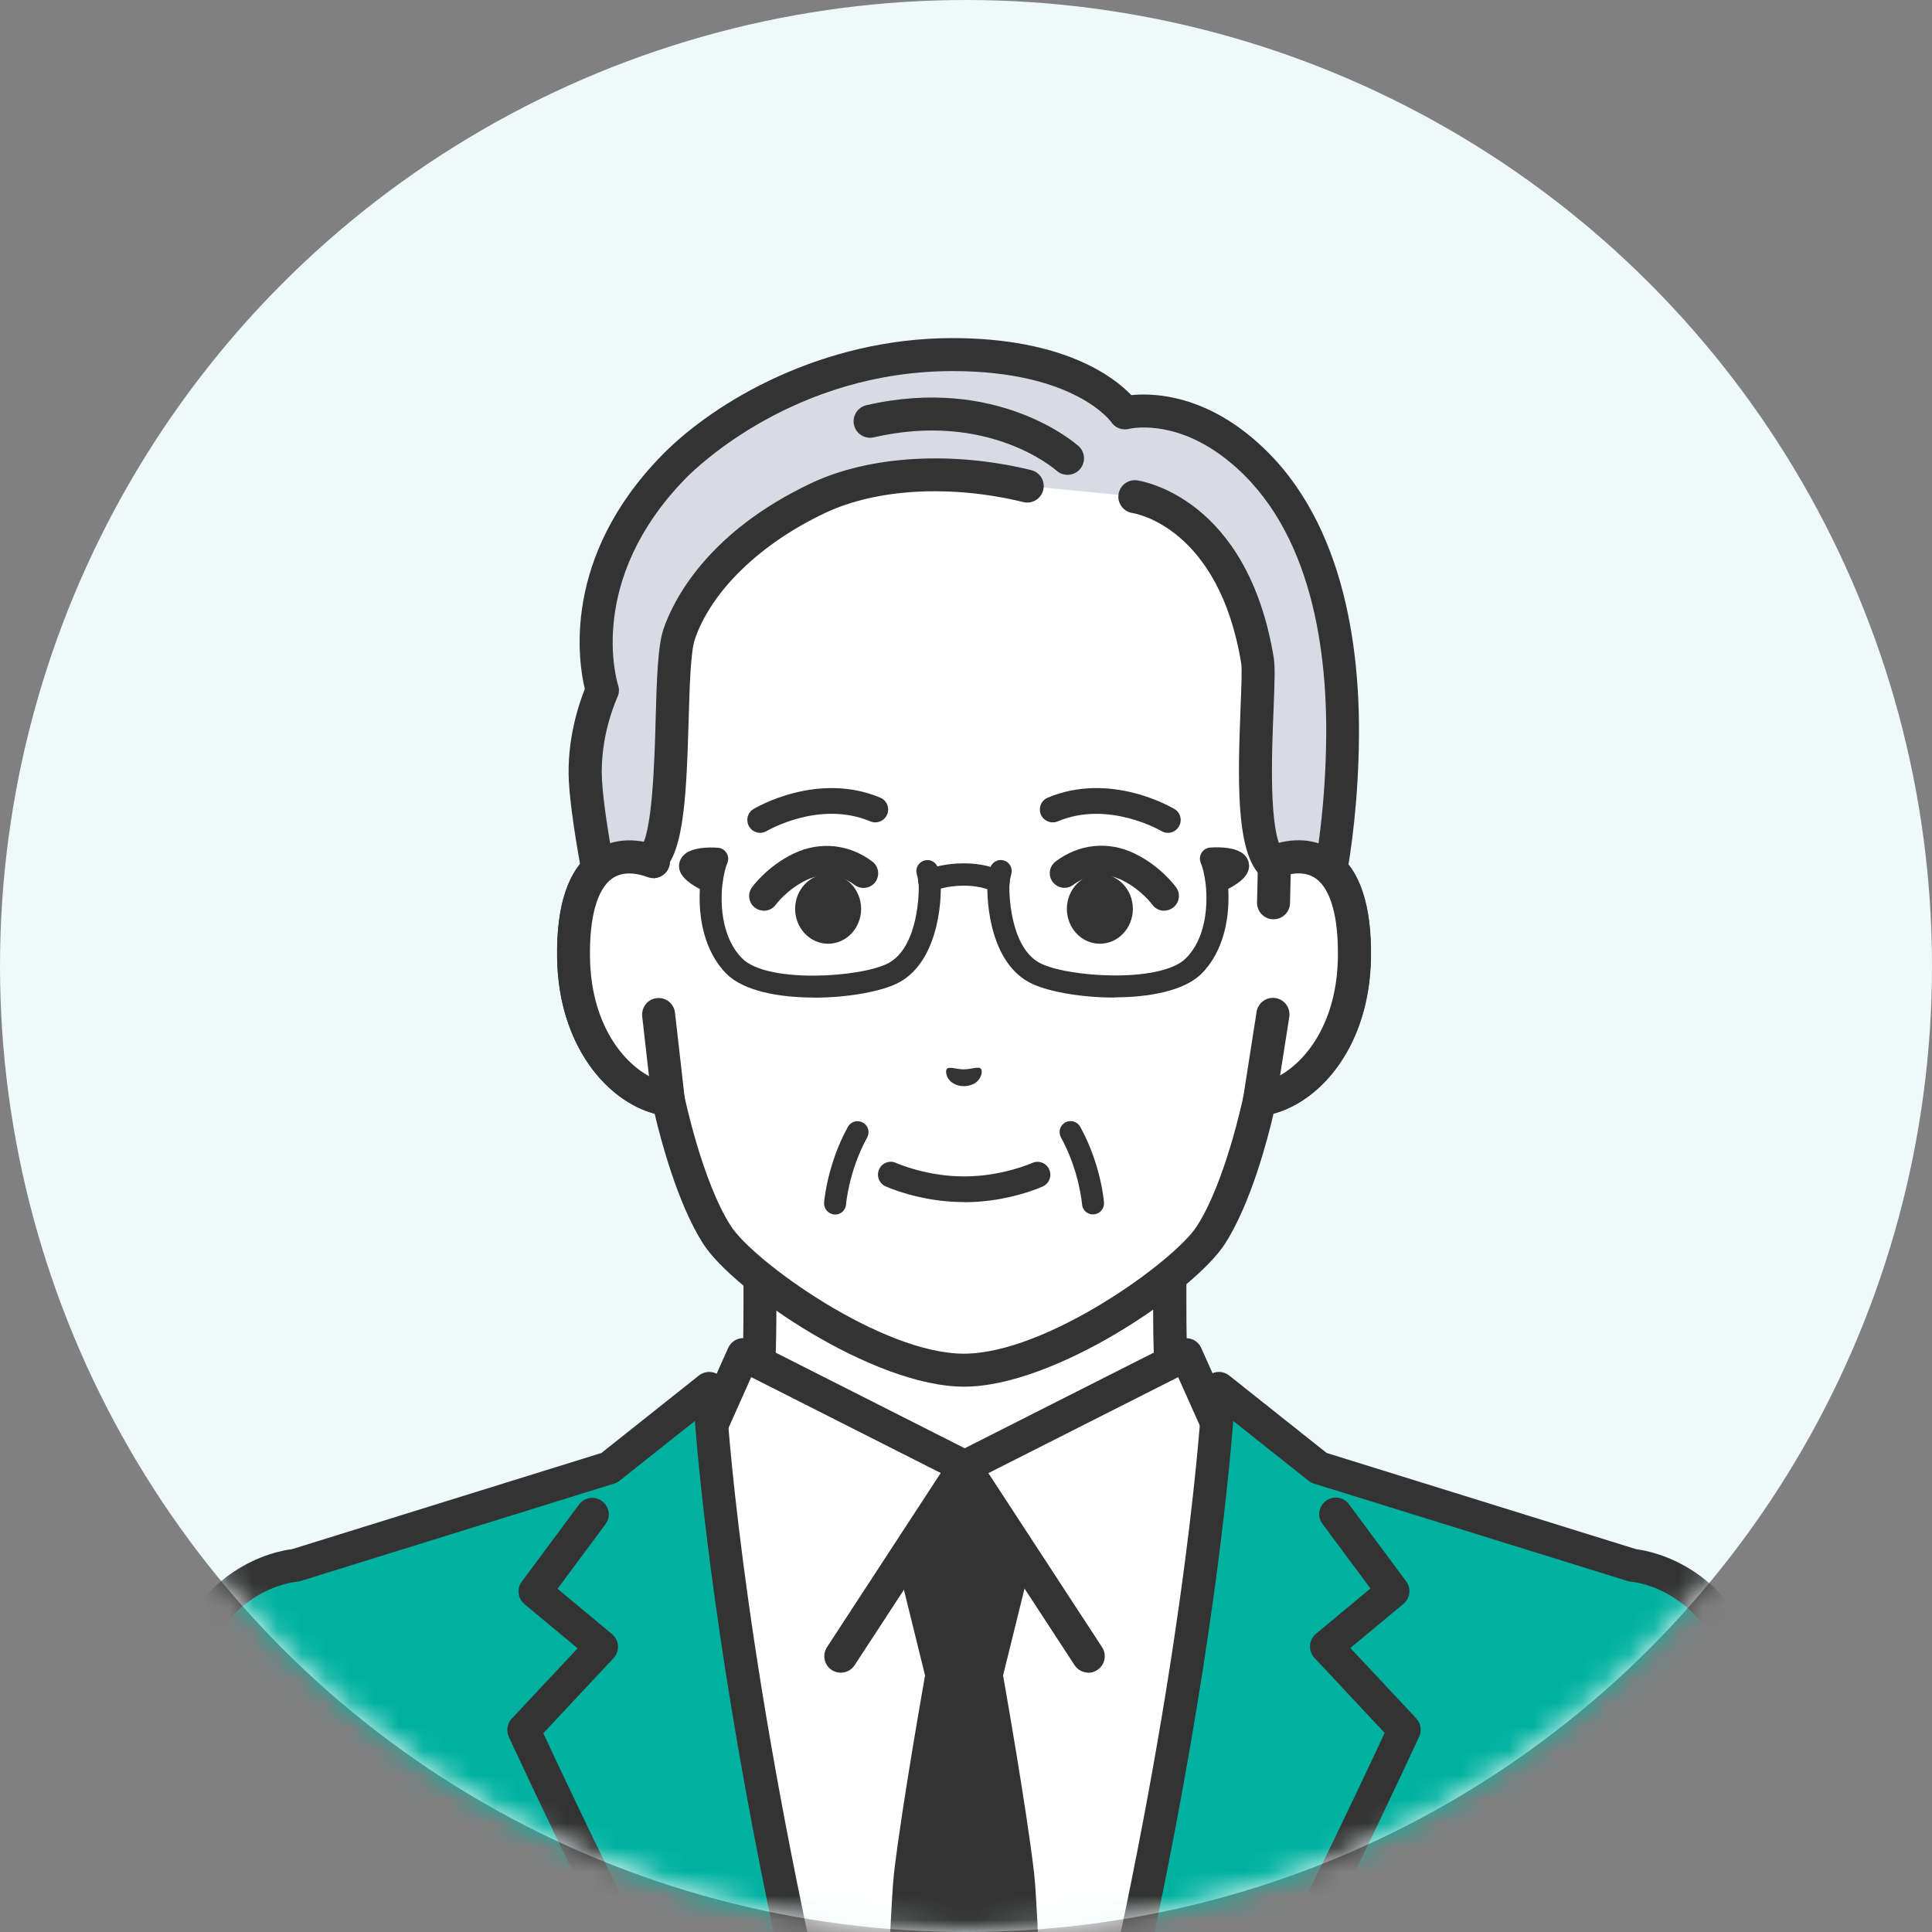
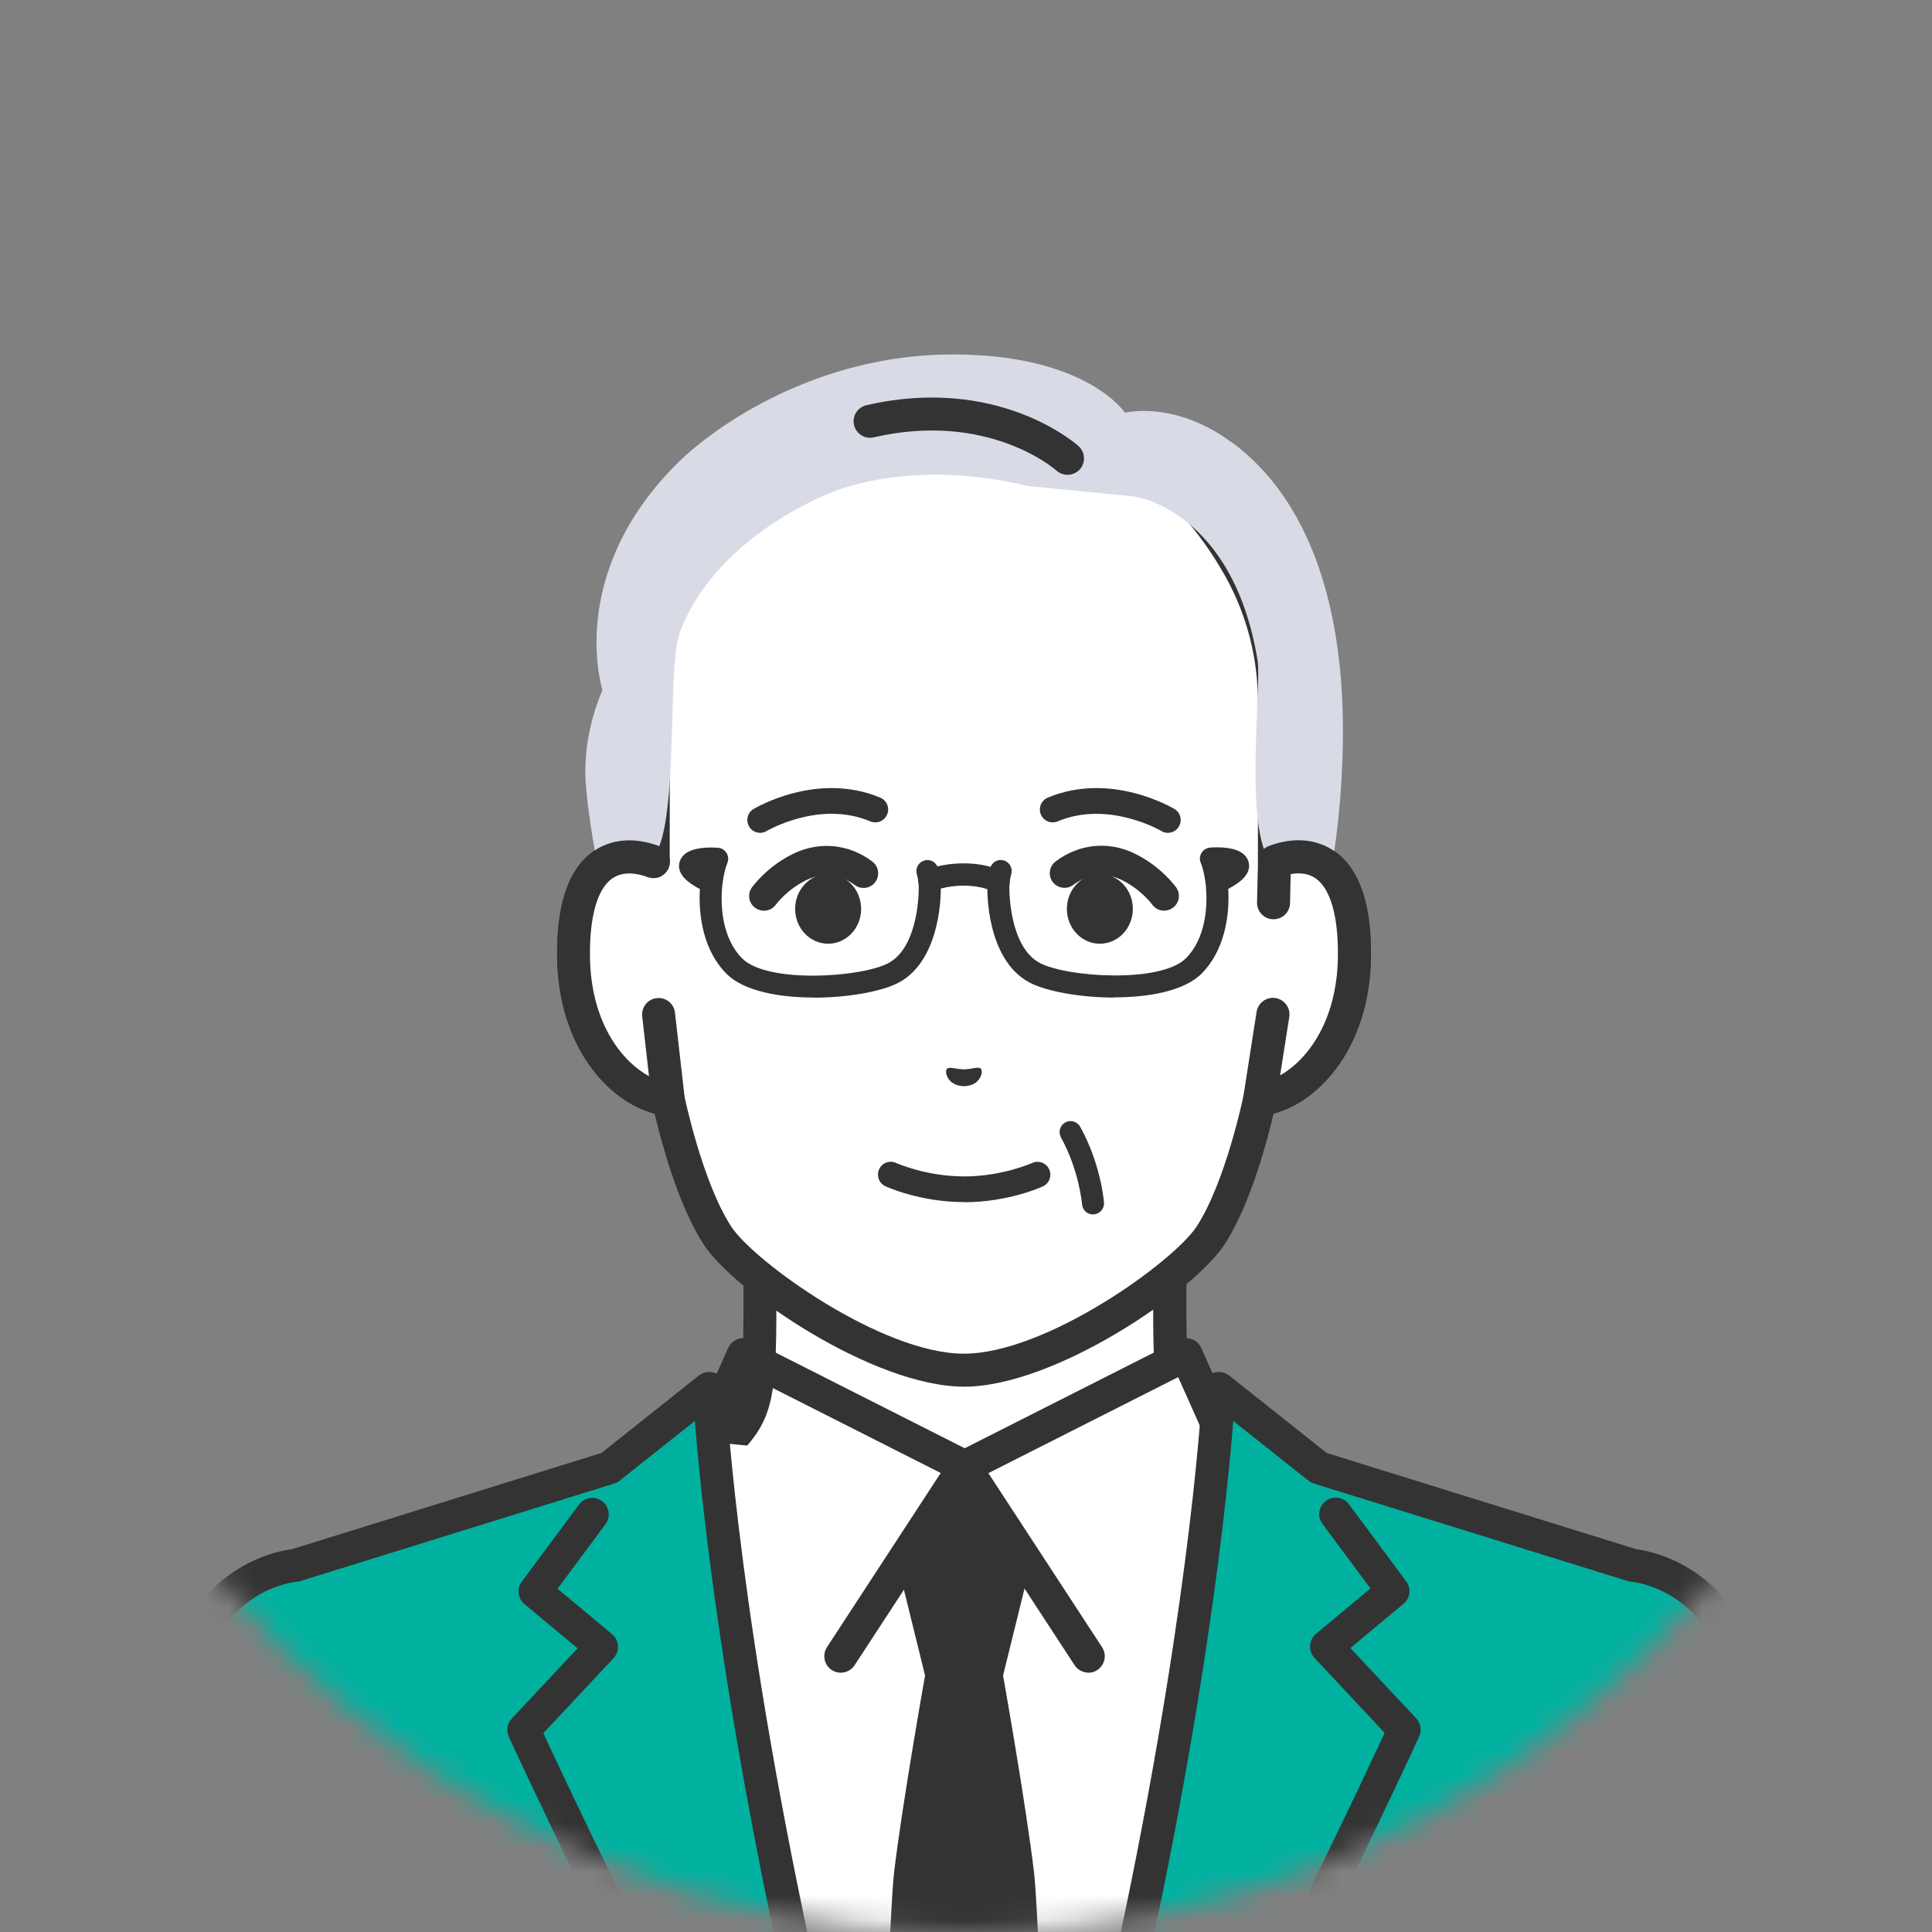
<svg xmlns="http://www.w3.org/2000/svg" width="80" height="80" viewBox="0 0 80 80" fill="none">
  <rect x="0" y="0" width="80" height="80" fill="#808080" stroke="none" />
-   <circle cx="40" cy="40" r="40" fill="#EDFAF9" />
  <mask id="mask0_6166_1375" style="mask-type:alpha" maskUnits="userSpaceOnUse" x="0" y="0" width="80" height="80">
    <circle cx="40" cy="40" r="40" fill="#FF9797" />
  </mask>
  <g mask="url(#mask0_6166_1375)">
    <path d="M57.381 64.567C51.762 62.455 50.518 60.591 49.546 59.496C48.573 58.401 48.428 57.614 48.428 54.067V43.043L39.942 44.984L31.455 43.043V54.067C31.455 57.614 31.31 58.401 30.338 59.496C29.365 60.591 28.121 62.455 22.503 64.567C16.889 66.68 33.654 76.781 33.654 76.781H46.23C46.23 76.781 62.995 66.68 57.381 64.567Z" fill="white" />
    <path d="M46.235 77.467C46.004 77.467 45.778 77.349 45.651 77.136C45.457 76.815 45.561 76.395 45.882 76.2C50.962 73.138 58.037 67.903 57.847 65.859C57.838 65.75 57.811 65.465 57.142 65.212C51.84 63.217 50.302 61.43 49.288 60.245C49.203 60.145 49.121 60.046 49.04 59.955C47.877 58.648 47.75 57.607 47.75 54.07V43.9L40.101 45.651C40.001 45.674 39.897 45.674 39.798 45.651L32.148 43.9V54.07C32.148 57.603 32.021 58.643 30.859 59.955C30.777 60.046 30.696 60.141 30.61 60.245C29.592 61.43 28.058 63.217 22.757 65.212C22.087 65.465 22.06 65.75 22.051 65.859C21.865 67.903 28.936 73.138 34.016 76.2C34.337 76.395 34.441 76.815 34.247 77.136C34.053 77.458 33.632 77.562 33.311 77.367C31.144 76.06 20.355 69.365 20.689 65.732C20.744 65.162 21.06 64.388 22.273 63.932C27.249 62.059 28.647 60.43 29.574 59.354C29.664 59.245 29.755 59.145 29.841 59.046C30.619 58.168 30.786 57.644 30.786 54.07V43.045C30.786 42.837 30.881 42.643 31.044 42.511C31.207 42.38 31.42 42.335 31.623 42.38L39.956 44.285L48.289 42.38C48.492 42.335 48.705 42.38 48.868 42.511C49.031 42.643 49.126 42.837 49.126 43.045V54.07C49.126 57.644 49.293 58.173 50.071 59.046C50.157 59.141 50.243 59.245 50.338 59.354C51.265 60.43 52.663 62.063 57.639 63.932C58.856 64.388 59.173 65.162 59.223 65.732C59.557 69.369 48.768 76.064 46.601 77.367C46.493 77.435 46.371 77.467 46.248 77.467H46.235Z" fill="#333333" />
-     <path d="M49.116 56.094L39.946 60.735L30.777 56.094L29.171 59.686L24.394 64.06C24.394 64.06 25.733 71.791 27.899 80.667H51.989C54.155 71.791 55.494 64.06 55.494 64.06L50.717 59.686L49.111 56.094H49.116Z" fill="white" />
+     <path d="M49.116 56.094L39.946 60.735L29.171 59.686L24.394 64.06C24.394 64.06 25.733 71.791 27.899 80.667H51.989C54.155 71.791 55.494 64.06 55.494 64.06L50.717 59.686L49.111 56.094H49.116Z" fill="white" />
    <path d="M52.354 79.828C52.309 79.828 52.259 79.824 52.214 79.815C51.843 79.738 51.608 79.376 51.685 79.005L54.747 64.298L50.26 60.186C50.192 60.123 50.138 60.046 50.097 59.96L48.785 57.024L40.253 61.34C40.059 61.439 39.833 61.439 39.638 61.34L31.106 57.024L29.794 59.96C29.758 60.046 29.699 60.123 29.631 60.186L25.144 64.298L28.206 79.005C28.283 79.376 28.048 79.738 27.677 79.815C27.306 79.892 26.944 79.656 26.867 79.285L23.723 64.199C23.674 63.963 23.755 63.719 23.931 63.556L28.605 59.277L30.152 55.816C30.229 55.644 30.369 55.513 30.545 55.45C30.722 55.386 30.916 55.4 31.084 55.486L39.946 59.969L48.808 55.486C48.975 55.4 49.17 55.391 49.346 55.45C49.522 55.513 49.663 55.644 49.74 55.816L51.287 59.277L55.96 63.556C56.136 63.719 56.218 63.963 56.168 64.199L53.028 79.285C52.961 79.607 52.675 79.828 52.359 79.828H52.354Z" fill="#333333" />
    <path d="M45.073 69.261C44.851 69.261 44.629 69.153 44.498 68.954L39.943 61.982L35.387 68.954C35.179 69.27 34.759 69.356 34.442 69.153C34.125 68.945 34.039 68.524 34.243 68.207L39.368 60.358C39.495 60.164 39.708 60.051 39.938 60.051C40.169 60.051 40.382 60.168 40.508 60.358L45.634 68.207C45.842 68.524 45.751 68.945 45.435 69.153C45.322 69.23 45.19 69.266 45.064 69.266L45.073 69.261Z" fill="#333333" />
    <path d="M41.535 69.378L42.639 64.904L39.92 60.742L37.201 64.904L38.305 69.378C38.305 69.378 37.35 74.743 37.02 77.553C36.97 77.96 36.907 79.073 36.83 80.674H43.01C42.933 79.073 42.869 77.96 42.819 77.553C42.489 74.743 41.535 69.383 41.535 69.378Z" fill="#333333" />
    <path d="M67.608 64.82L54.602 60.78L50.468 57.496C50.468 57.496 50.12 65.499 47.247 79.328C47.156 79.776 47.061 80.224 46.962 80.667H73.145C72.965 75.388 72.72 71.099 72.39 69.724C71.273 65.087 67.604 64.82 67.604 64.82H67.608Z" fill="#00B1A0" />
    <path d="M46.967 81.349C46.917 81.349 46.872 81.345 46.822 81.335C46.456 81.254 46.221 80.892 46.298 80.521C46.393 80.078 46.488 79.63 46.583 79.187C49.406 65.584 49.786 57.545 49.79 57.464C49.799 57.206 49.958 56.98 50.188 56.871C50.423 56.762 50.695 56.798 50.898 56.957L54.934 60.164L67.754 64.15C68.374 64.227 71.929 64.864 73.065 69.565C73.377 70.859 73.63 74.482 73.838 80.643C73.852 81.019 73.558 81.335 73.178 81.349C72.798 81.363 72.486 81.069 72.472 80.689C72.219 73.233 71.929 70.696 71.735 69.881C70.753 65.814 67.691 65.507 67.559 65.498C67.51 65.498 67.46 65.484 67.41 65.471L54.404 61.431C54.323 61.404 54.251 61.368 54.183 61.313L51.066 58.839C50.844 61.662 50.111 68.913 47.922 79.467C47.827 79.915 47.732 80.363 47.637 80.815C47.569 81.136 47.284 81.354 46.972 81.354L46.967 81.349Z" fill="#333333" />
    <path d="M54.88 79.148C54.78 79.148 54.676 79.125 54.581 79.075C54.242 78.908 54.102 78.501 54.269 78.162C55.793 75.063 56.906 72.679 57.336 71.756L54.427 68.648C54.301 68.512 54.233 68.327 54.246 68.137C54.26 67.947 54.346 67.775 54.491 67.653L56.748 65.775L54.762 63.102C54.536 62.799 54.599 62.374 54.902 62.147C55.205 61.921 55.631 61.984 55.857 62.288L58.227 65.481C58.444 65.771 58.395 66.183 58.114 66.413L55.916 68.241L58.643 71.154C58.833 71.358 58.883 71.652 58.766 71.905C58.752 71.932 57.463 74.751 55.49 78.759C55.373 78.999 55.128 79.139 54.875 79.139L54.88 79.148Z" fill="#333333" />
    <path d="M29.365 57.492L25.23 60.776L12.224 64.816C12.224 64.816 8.555 65.083 7.438 69.72C7.108 71.095 6.864 75.384 6.683 80.663H32.866C32.771 80.215 32.672 79.767 32.581 79.324C29.709 65.495 29.36 57.492 29.36 57.492H29.365Z" fill="#00B1A0" />
    <path d="M32.867 81.354C32.555 81.354 32.27 81.136 32.202 80.815C32.103 80.368 32.008 79.915 31.917 79.467C29.728 68.913 28.995 61.662 28.773 58.839L25.656 61.313C25.588 61.368 25.516 61.404 25.434 61.431L12.429 65.471C12.379 65.484 12.329 65.493 12.279 65.498C12.153 65.507 9.086 65.814 8.104 69.881C7.909 70.696 7.62 73.234 7.367 80.689C7.353 81.064 7.041 81.363 6.661 81.349C6.285 81.335 5.987 81.019 6 80.643C6.209 74.482 6.462 70.859 6.774 69.565C7.905 64.864 11.465 64.222 12.085 64.15L24.905 60.164L28.94 56.957C29.14 56.798 29.415 56.762 29.651 56.871C29.886 56.98 30.04 57.206 30.049 57.464C30.049 57.545 30.429 65.584 33.256 79.187C33.347 79.63 33.442 80.078 33.541 80.521C33.623 80.888 33.387 81.254 33.016 81.335C32.967 81.345 32.917 81.349 32.872 81.349L32.867 81.354Z" fill="#333333" />
    <path d="M24.959 79.15C24.705 79.15 24.465 79.01 24.343 78.77C22.375 74.762 21.082 71.944 21.068 71.917C20.955 71.664 21 71.37 21.19 71.166L23.918 68.253L21.72 66.425C21.439 66.194 21.389 65.783 21.606 65.493L23.977 62.299C24.203 61.996 24.628 61.933 24.931 62.159C25.234 62.385 25.298 62.81 25.072 63.114L23.086 65.787L25.343 67.665C25.488 67.787 25.578 67.959 25.587 68.149C25.601 68.339 25.533 68.519 25.406 68.66L22.498 71.768C22.927 72.691 24.04 75.075 25.565 78.173C25.732 78.513 25.592 78.92 25.253 79.087C25.157 79.137 25.053 79.159 24.954 79.159L24.959 79.15Z" fill="#333333" />
    <path d="M52.776 35.681V29.068C52.776 27.159 52.301 25.281 51.382 23.608C49.627 20.414 46.08 16.695 39.973 16.668H39.865C33.758 16.695 30.206 20.414 28.456 23.608C27.538 25.281 27.062 27.159 27.062 29.068V35.681C25.637 35.143 23.688 35.491 23.756 39.662C23.814 43.354 26.04 45.335 27.682 45.539C27.682 45.539 28.424 49.158 29.7 51.139C30.772 52.809 36.314 56.735 39.924 56.735C43.533 56.735 49.075 52.809 50.147 51.139C51.423 49.153 52.165 45.539 52.165 45.539C53.807 45.335 56.028 43.354 56.092 39.662C56.159 35.491 54.21 35.143 52.785 35.681H52.776Z" fill="white" />
    <path d="M39.919 57.419C36.159 57.419 30.369 53.456 29.12 51.506C28.053 49.842 27.356 47.173 27.107 46.118C25.112 45.58 23.126 43.269 23.072 39.672C23.036 37.469 23.538 35.981 24.57 35.257C25.085 34.895 25.709 34.746 26.379 34.814V29.059C26.379 27.033 26.89 25.033 27.858 23.269C29.347 20.559 32.884 16.004 39.864 15.977H39.973C46.953 16.008 50.495 20.559 51.983 23.269C52.952 25.033 53.463 27.033 53.463 29.059V34.814C54.132 34.746 54.757 34.895 55.272 35.257C56.304 35.981 56.806 37.465 56.77 39.672C56.711 43.273 54.729 45.58 52.734 46.118C52.49 47.173 51.794 49.842 50.721 51.506C49.473 53.452 43.682 57.419 39.923 57.419H39.919ZM26.062 36.166C25.823 36.166 25.574 36.221 25.352 36.374C24.732 36.809 24.407 37.971 24.434 39.65C24.488 42.965 26.411 44.694 27.759 44.861C28.048 44.897 28.284 45.114 28.342 45.399C28.351 45.435 29.075 48.919 30.265 50.769C31.192 52.217 36.499 56.053 39.914 56.053C43.33 56.053 48.636 52.217 49.563 50.769C50.753 48.919 51.477 45.435 51.486 45.399C51.545 45.114 51.78 44.897 52.069 44.861C53.417 44.694 55.34 42.965 55.394 39.65C55.422 37.971 55.096 36.809 54.476 36.374C53.983 36.026 53.35 36.189 53.01 36.316C52.802 36.397 52.567 36.365 52.382 36.239C52.196 36.112 52.088 35.899 52.088 35.678V29.064C52.088 27.268 51.635 25.495 50.776 23.934C49.432 21.486 46.238 17.374 39.959 17.347H39.855C33.581 17.374 30.387 21.486 29.044 23.934C28.184 25.495 27.732 27.268 27.732 29.064V35.678C27.732 35.904 27.623 36.112 27.438 36.239C27.252 36.365 27.017 36.397 26.809 36.316C26.623 36.248 26.347 36.166 26.053 36.166H26.062Z" fill="#333333" />
    <path d="M41.343 36.976C41.267 36.976 41.185 36.958 41.113 36.913C41.095 36.904 40.665 36.673 39.914 36.673C39.163 36.673 38.688 36.881 38.684 36.886C38.453 36.994 38.181 36.899 38.068 36.673C37.955 36.447 38.05 36.171 38.276 36.058C38.34 36.026 38.919 35.75 39.919 35.75C40.918 35.75 41.52 36.08 41.583 36.116C41.805 36.248 41.877 36.528 41.746 36.75C41.66 36.895 41.506 36.976 41.348 36.976H41.343Z" fill="#333333" />
    <path d="M33.695 41.306C32.247 41.306 30.795 41.035 30.085 40.325C29.144 39.384 28.913 37.959 28.981 36.814C28.407 36.516 28.117 36.199 28.117 35.864C28.117 35.688 28.19 35.52 28.325 35.394C28.66 35.081 29.348 35.077 29.728 35.104C29.877 35.113 30.008 35.195 30.085 35.321C30.162 35.448 30.175 35.602 30.117 35.737C30.04 35.918 29.967 36.212 29.922 36.565C29.922 36.588 29.922 36.611 29.913 36.629C29.809 37.56 29.927 38.882 30.732 39.687C31.781 40.736 35.685 40.474 36.794 39.877C38.051 39.198 38.074 36.832 38.033 36.538C38.011 36.371 37.961 36.19 37.961 36.19C37.893 35.946 38.038 35.697 38.282 35.629C38.526 35.561 38.775 35.706 38.843 35.95C38.843 35.959 38.906 36.181 38.938 36.407C39.006 36.891 38.983 39.727 37.233 40.677C36.55 41.048 35.133 41.311 33.704 41.311L33.695 41.306Z" fill="#333333" />
    <path d="M46.139 41.307C44.715 41.307 43.299 41.045 42.611 40.674C40.856 39.724 40.833 36.888 40.906 36.404C40.937 36.178 40.996 35.956 41.001 35.947C41.068 35.703 41.317 35.562 41.557 35.626C41.801 35.694 41.941 35.942 41.878 36.182C41.878 36.182 41.828 36.358 41.806 36.53C41.765 36.824 41.788 39.19 43.045 39.869C44.154 40.466 48.058 40.728 49.107 39.679C49.912 38.874 50.025 37.557 49.926 36.621C49.926 36.598 49.921 36.58 49.917 36.557C49.872 36.205 49.799 35.911 49.722 35.73C49.663 35.594 49.677 35.44 49.754 35.313C49.831 35.187 49.967 35.105 50.111 35.096C50.491 35.069 51.179 35.074 51.514 35.386C51.649 35.513 51.722 35.68 51.722 35.856C51.722 36.191 51.432 36.512 50.858 36.806C50.926 37.946 50.695 39.371 49.754 40.317C49.044 41.027 47.592 41.298 46.144 41.298L46.139 41.307Z" fill="#333333" />
    <path d="M50.979 18.304C48.613 16.562 46.582 17.091 46.582 17.091C46.582 17.091 45.012 14.676 39.448 14.676C33.884 14.676 29.609 17.585 27.917 19.313C23.425 23.9 24.949 28.577 24.949 28.577C24.949 28.577 24.135 30.278 24.248 32.323C24.361 34.368 25.307 38.742 25.307 38.742C25.307 38.742 25.845 36.354 26.876 35.671C28.193 34.798 27.582 27.849 28.13 26.248C28.745 24.461 30.514 22.208 33.897 20.616C35.901 19.67 39.036 19.272 42.542 20.122L46.989 20.561C46.989 20.561 51.051 21.118 52.074 27.347C52.246 28.387 51.508 34.259 52.599 35.675C53.196 36.449 54.489 38.747 54.489 38.747C54.489 38.747 55.562 35.603 55.607 30.509C55.639 27.048 55.069 21.303 50.988 18.299L50.979 18.304Z" fill="#D8DAE5" />
-     <path d="M54.481 39.433C54.236 39.433 54.006 39.301 53.888 39.084C53.875 39.062 52.612 36.818 52.051 36.094C51.21 34.999 51.246 32.38 51.368 29.327C51.4 28.53 51.436 27.707 51.395 27.463C50.473 21.858 47.035 21.265 46.89 21.243C46.519 21.184 46.261 20.84 46.315 20.469C46.37 20.098 46.709 19.84 47.08 19.89C47.265 19.917 51.653 20.591 52.744 27.241C52.802 27.608 52.78 28.259 52.735 29.385C52.662 31.163 52.526 34.475 53.133 35.262C53.422 35.637 53.852 36.329 54.236 36.972C54.535 35.592 54.888 33.357 54.915 30.512C54.951 26.68 54.227 21.546 50.572 18.858C48.523 17.352 46.818 17.741 46.745 17.759C46.465 17.827 46.161 17.714 46.008 17.47C45.999 17.456 44.497 15.366 39.448 15.366C32.929 15.366 28.849 19.343 28.401 19.799C24.276 24.011 25.538 28.2 25.596 28.377C25.651 28.544 25.637 28.725 25.56 28.879C25.556 28.892 24.823 30.457 24.927 32.294C24.981 33.303 25.253 34.927 25.506 36.275C25.773 35.805 26.099 35.37 26.497 35.108C27.012 34.692 27.107 31.394 27.148 29.811C27.193 28.169 27.234 26.748 27.478 26.033C27.867 24.907 29.238 22.061 33.599 20.003C36.01 18.868 39.412 18.664 42.696 19.465C43.063 19.555 43.289 19.922 43.199 20.288C43.108 20.654 42.742 20.881 42.375 20.79C39.385 20.062 36.322 20.229 34.183 21.233C31.482 22.505 29.46 24.463 28.772 26.472C28.596 26.992 28.555 28.444 28.514 29.847C28.415 33.371 28.279 35.56 27.248 36.243C26.696 36.61 26.166 38.017 25.963 38.899C25.891 39.211 25.615 39.433 25.293 39.433C24.972 39.433 24.696 39.206 24.628 38.894C24.588 38.713 23.669 34.443 23.556 32.367C23.461 30.611 23.986 29.105 24.217 28.53C23.95 27.427 23.249 23.093 27.42 18.84C29.609 16.606 34.069 14 39.439 14C44.058 14 46.139 15.62 46.845 16.361C47.645 16.28 49.419 16.316 51.373 17.755C55.489 20.786 56.308 26.368 56.272 30.521C56.222 35.664 55.164 38.836 55.119 38.971C55.033 39.225 54.802 39.406 54.535 39.433C54.512 39.433 54.494 39.433 54.472 39.433H54.481Z" fill="#333333" />
    <path d="M44.202 19.661C44.039 19.661 43.876 19.602 43.75 19.489C43.628 19.381 40.873 17.028 36.181 18.109C35.815 18.195 35.449 17.965 35.363 17.598C35.277 17.232 35.508 16.865 35.874 16.779C41.293 15.531 44.523 18.349 44.659 18.471C44.94 18.724 44.962 19.154 44.713 19.435C44.578 19.584 44.392 19.661 44.202 19.661Z" fill="#333333" />
    <path d="M27.058 35.676C25.633 35.137 23.683 35.486 23.751 39.657C23.81 43.348 26.035 45.33 27.677 45.533L27.275 42L27.058 35.671V35.676Z" fill="white" />
    <path d="M27.678 46.217C27.651 46.217 27.624 46.217 27.592 46.212C25.448 45.945 23.132 43.561 23.068 39.671C23.032 37.468 23.534 35.979 24.566 35.255C25.312 34.731 26.285 34.654 27.298 35.038C27.651 35.174 27.827 35.568 27.696 35.92C27.56 36.273 27.167 36.45 26.814 36.318C26.479 36.192 25.841 36.029 25.348 36.377C24.729 36.812 24.403 37.974 24.43 39.653C24.471 42.285 25.697 43.918 26.873 44.561L26.592 42.086C26.552 41.711 26.818 41.371 27.194 41.331C27.569 41.285 27.909 41.557 27.949 41.932L28.352 45.465C28.375 45.674 28.302 45.882 28.153 46.026C28.026 46.153 27.85 46.225 27.673 46.225L27.678 46.217Z" fill="#333333" />
    <path d="M52.775 35.676L52.735 37.381L52.712 42L52.16 45.533C53.802 45.33 56.023 43.348 56.087 39.657C56.155 35.486 54.205 35.137 52.78 35.676H52.775Z" fill="white" />
    <path d="M52.155 46.217C51.97 46.217 51.793 46.145 51.667 46.009C51.517 45.855 51.45 45.638 51.481 45.43L52.033 41.897C52.092 41.526 52.44 41.268 52.816 41.327C53.187 41.386 53.445 41.734 53.386 42.109L53.006 44.53C54.168 43.869 55.358 42.245 55.399 39.648C55.426 37.97 55.1 36.808 54.48 36.373C54.155 36.143 53.766 36.138 53.445 36.197L53.417 37.4C53.408 37.776 53.096 38.074 52.716 38.065C52.341 38.056 52.042 37.744 52.051 37.364L52.092 35.659C52.096 35.383 52.273 35.134 52.531 35.034C53.544 34.65 54.517 34.727 55.263 35.251C56.294 35.975 56.797 37.459 56.761 39.667C56.697 43.557 54.381 45.941 52.237 46.208C52.21 46.208 52.182 46.213 52.151 46.213L52.155 46.217Z" fill="#333333" />
    <path d="M31.478 34.486C31.297 34.486 31.121 34.395 31.021 34.228C30.872 33.975 30.949 33.649 31.202 33.5C31.311 33.436 33.849 31.939 36.45 33.029C36.721 33.142 36.848 33.455 36.735 33.726C36.621 33.997 36.309 34.124 36.038 34.011C33.925 33.124 31.772 34.4 31.749 34.409C31.663 34.459 31.569 34.486 31.478 34.486Z" fill="#333333" />
    <path d="M48.357 34.486C48.262 34.486 48.171 34.463 48.085 34.409C48.062 34.395 45.896 33.129 43.797 34.011C43.525 34.124 43.213 33.997 43.1 33.726C42.987 33.455 43.114 33.142 43.385 33.029C45.986 31.939 48.524 33.436 48.633 33.5C48.886 33.649 48.963 33.979 48.813 34.228C48.714 34.395 48.538 34.486 48.357 34.486Z" fill="#333333" />
    <path d="M31.628 37.709C31.505 37.709 31.383 37.672 31.275 37.596C31.003 37.401 30.94 37.026 31.13 36.754C31.157 36.718 31.768 35.863 32.885 35.334C33.962 34.827 35.17 34.954 36.124 35.678C36.391 35.881 36.441 36.261 36.242 36.528C36.038 36.795 35.658 36.845 35.391 36.646C34.523 35.985 33.654 36.315 33.41 36.433C32.591 36.822 32.13 37.455 32.125 37.46C32.008 37.623 31.817 37.713 31.632 37.713L31.628 37.709Z" fill="#333333" />
    <path d="M34.291 39.078C35.045 39.078 35.657 38.431 35.657 37.635C35.657 36.837 35.045 36.191 34.291 36.191C33.536 36.191 32.925 36.837 32.925 37.635C32.925 38.431 33.536 39.078 34.291 39.078Z" fill="#333333" />
    <path d="M48.206 37.712C48.017 37.712 47.827 37.621 47.709 37.454C47.709 37.454 47.243 36.816 46.424 36.427C46.18 36.309 45.307 35.984 44.443 36.64C44.176 36.843 43.796 36.789 43.592 36.522C43.389 36.255 43.443 35.875 43.71 35.672C44.664 34.948 45.872 34.817 46.949 35.328C48.066 35.857 48.677 36.712 48.704 36.748C48.899 37.024 48.831 37.4 48.559 37.594C48.451 37.671 48.329 37.707 48.211 37.707L48.206 37.712Z" fill="#333333" />
    <path d="M45.543 39.078C46.297 39.078 46.909 38.431 46.909 37.635C46.909 36.837 46.297 36.191 45.543 36.191C44.788 36.191 44.177 36.837 44.177 37.635C44.177 38.431 44.788 39.078 45.543 39.078Z" fill="#333333" />
    <path d="M39.209 44.262C39.308 44.149 39.571 44.276 39.914 44.28C40.263 44.271 40.525 44.145 40.62 44.258C40.72 44.375 40.607 44.959 39.914 44.977C39.222 44.959 39.105 44.375 39.209 44.258V44.262Z" fill="#333333" />
    <path d="M39.919 49.776C38.101 49.776 36.721 49.147 36.662 49.12C36.395 48.998 36.282 48.681 36.405 48.414C36.527 48.148 36.843 48.03 37.11 48.157C37.119 48.161 38.345 48.713 39.924 48.713C41.503 48.713 42.724 48.161 42.738 48.157C43.005 48.034 43.321 48.152 43.444 48.419C43.566 48.686 43.453 48.998 43.186 49.125C43.127 49.152 41.747 49.781 39.929 49.781L39.919 49.776Z" fill="#333333" />
    <path d="M45.257 50.288C45.022 50.288 44.823 50.107 44.805 49.867C44.805 49.854 44.687 48.465 43.932 47.099C43.81 46.877 43.891 46.601 44.108 46.479C44.33 46.357 44.606 46.438 44.728 46.655C45.583 48.202 45.71 49.727 45.714 49.795C45.732 50.044 45.547 50.265 45.294 50.283C45.28 50.283 45.271 50.283 45.257 50.283V50.288Z" fill="#333333" />
-     <path d="M34.581 50.288C34.581 50.288 34.559 50.288 34.545 50.288C34.296 50.27 34.106 50.048 34.124 49.8C34.129 49.736 34.255 48.207 35.11 46.66C35.233 46.438 35.508 46.361 35.73 46.484C35.952 46.606 36.029 46.882 35.907 47.103C35.151 48.47 35.033 49.858 35.033 49.872C35.015 50.112 34.816 50.293 34.581 50.293V50.288Z" fill="#333333" />
  </g>
</svg>